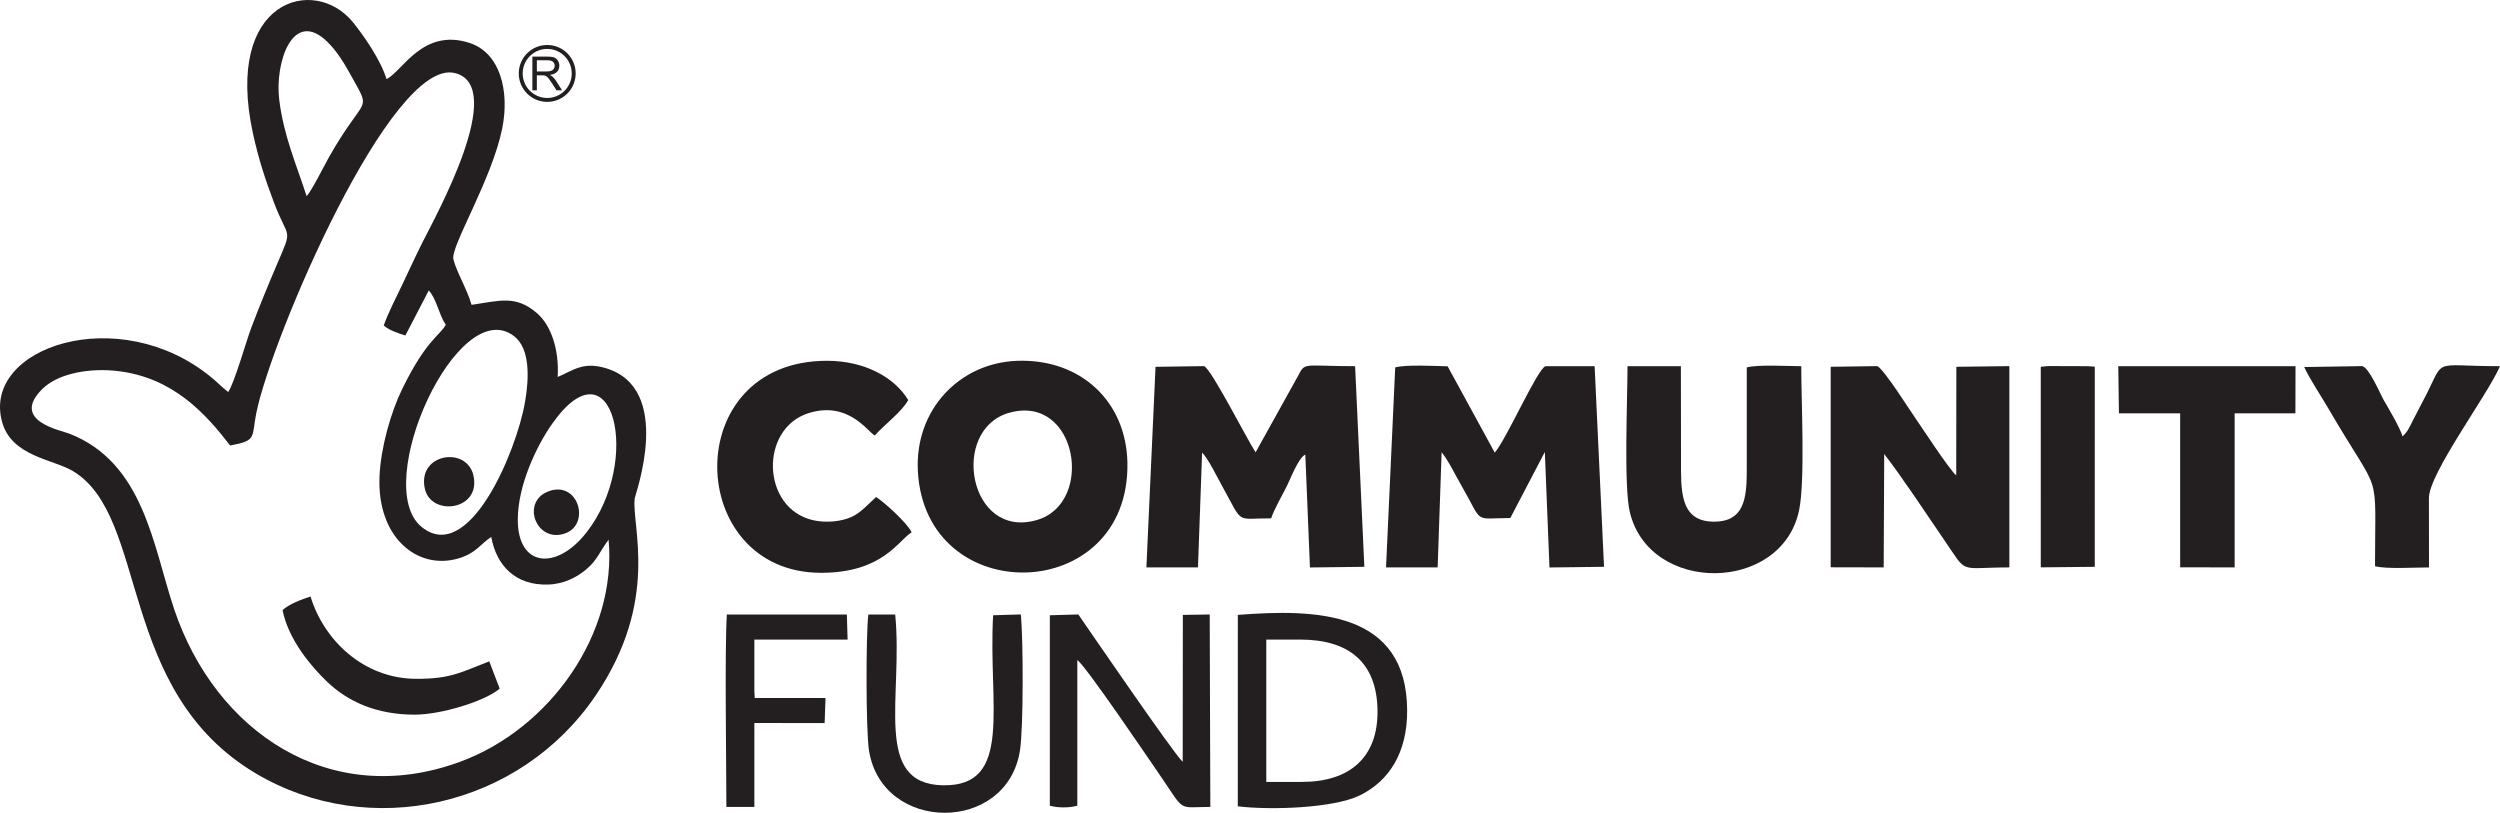
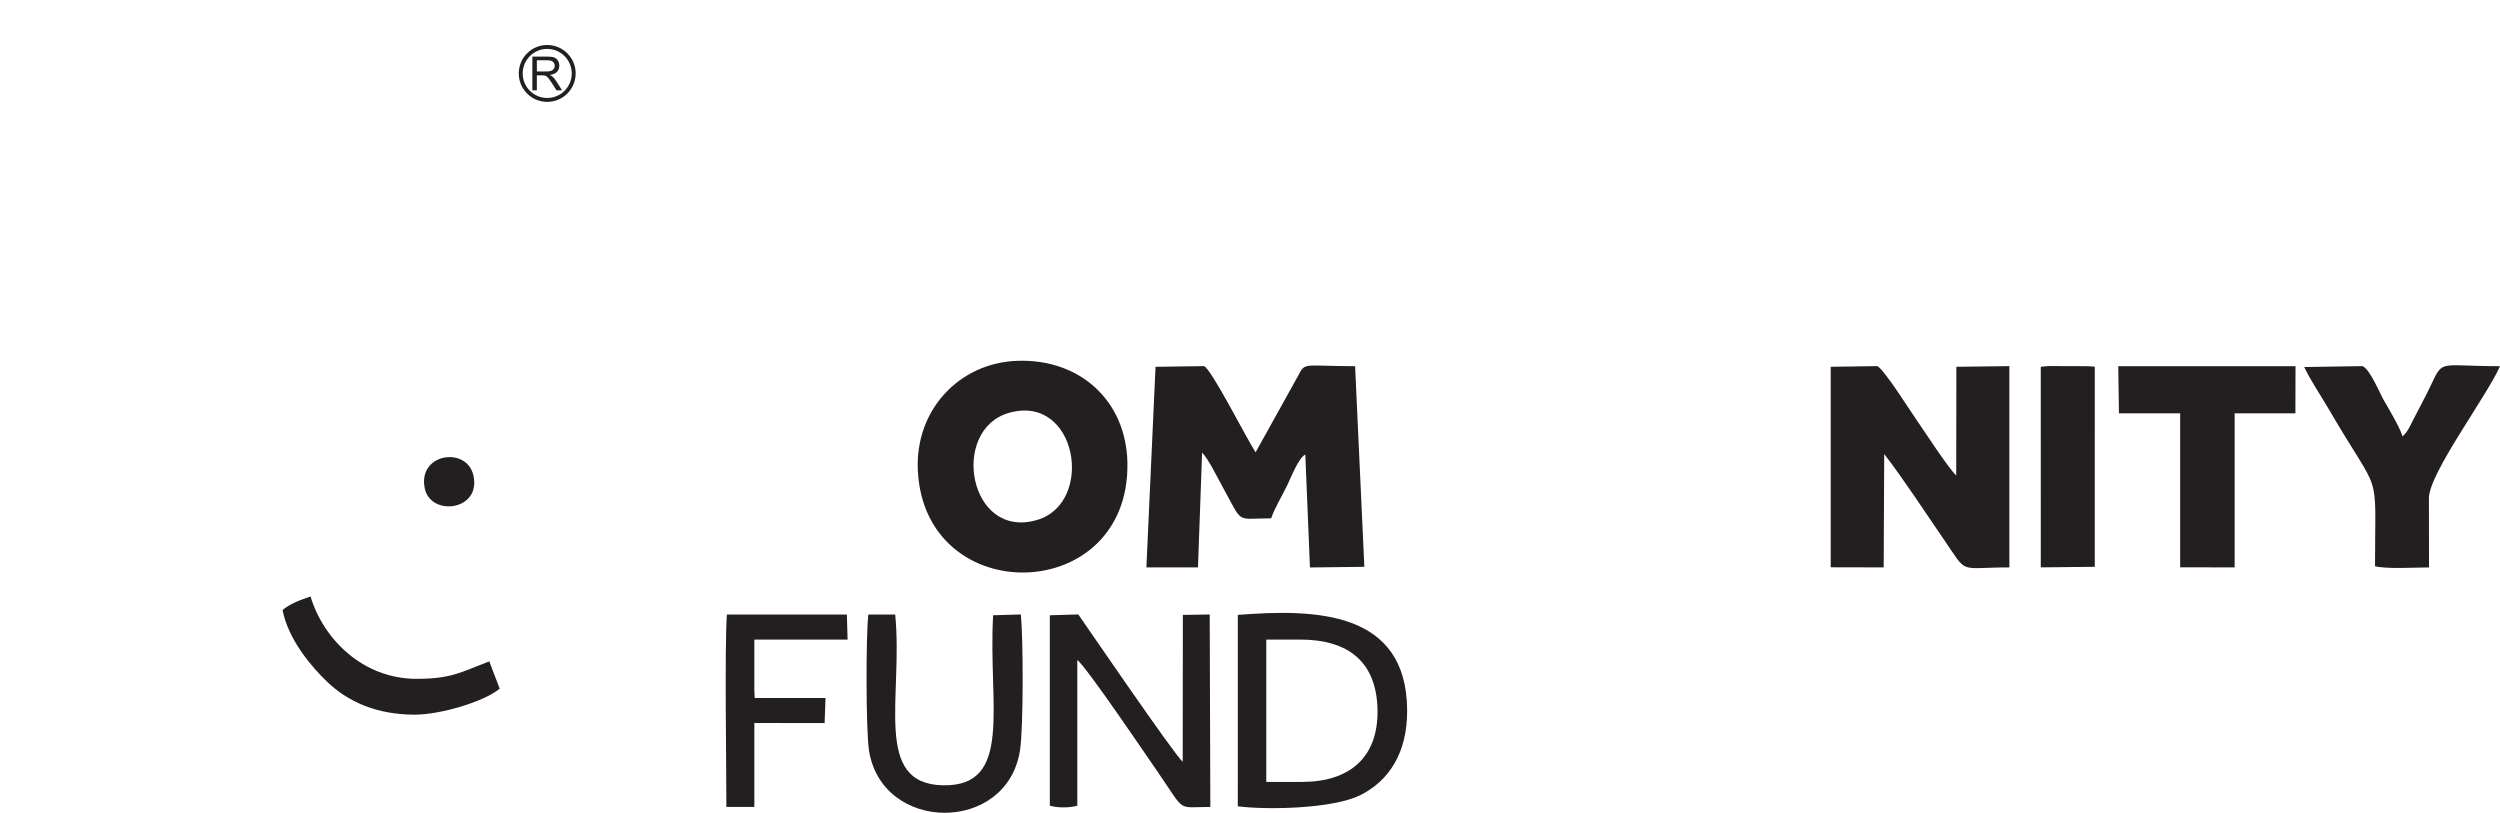
<svg xmlns="http://www.w3.org/2000/svg" xml:space="preserve" width="449.224mm" height="146.051mm" version="1.1" style="shape-rendering:geometricPrecision; text-rendering:geometricPrecision; image-rendering:optimizeQuality; fill-rule:evenodd; clip-rule:evenodd" viewBox="0 0 14176.88 4609.17">
  <defs>
    <style type="text/css">
   
    .fil0 {fill:#231F20}
    .fil1 {fill:#231F20;fill-rule:nonzero}
   
  </style>
  </defs>
  <g id="Layer_x0020_1">
    <g id="_2694747629360">
-       <path class="fil0" d="M2936.22 2947.72c0,-197.25 107.78,-420.96 195.29,-545.05 343.8,-487.47 513.07,209.79 193.99,617.13 -169.68,216.61 -389.28,197.1 -389.28,-72.08zm41.02 -667.99c-49.16,284.72 -320.26,927.59 -587.39,707.49 -288.22,-237.48 205.86,-1324.81 524.86,-1081.38 93.08,71.03 85.52,240.71 62.53,373.89zm-801.21 -434.19c27.79,26.07 80.9,44.18 122.73,57l132.62 -255.41c44.01,46.9 56.41,134.52 96.39,194.93 -35.3,62.32 -112.63,88.15 -247.92,365.75 -63.64,130.6 -120.9,330.75 -127.79,494.66 -14.43,343.26 212.17,529.5 442.09,465.78 105.87,-29.34 129.95,-84.2 191.74,-123.11 29.2,162.63 137.99,275.98 322.81,269.67 91.94,-3.14 163.34,-42.42 214.94,-85.28 63.39,-52.66 75.34,-99.38 127.5,-169.13 49,533.2 -333.01,1071.76 -840.92,1259.01 -742.48,273.72 -1390.88,-173.47 -1622.55,-864.89 -120.36,-359.23 -171.46,-831.51 -596.05,-996.04 -47.8,-18.52 -333.86,-72.73 -151.38,-252.86 90.79,-89.63 269.51,-120.17 428.11,-101.4 314.83,37.27 498.51,242.95 636.81,422.11 154.98,-28.37 119.93,-45.58 148.7,-186.72 86.76,-425.66 765.28,-2016.4 1126.3,-1925.25 299.19,75.54 -109.41,810.38 -185.34,961.72 -38.7,77.15 -73.74,153.81 -111.89,234.18 -35.14,74.01 -81.78,163.33 -106.91,235.27zm-437.43 -733.34c-56.97,-177.1 -130.08,-341.18 -155.21,-547.02 -25.83,-211.56 77.38,-519.04 272.72,-328.2 58.81,57.46 99.19,127.41 145.23,210.57 106.03,191.53 65.08,89.41 -136.09,444.21 -26.66,47.02 -98.95,192.98 -126.65,220.43zm453.11 -663.9c-33.12,-109.84 -132.6,-251.39 -190.88,-322.92 -217.69,-267.16 -733.02,-130.16 -566.09,632.84 31.54,144.18 70.46,262.68 119.75,392.76 81.54,215.2 108.07,133.27 16.16,347.97 -52.49,122.6 -96.76,231.27 -144.49,356.28 -29.69,77.75 -97.03,316.93 -132.12,367.73 -32.59,-24.6 -57.06,-51.27 -94.63,-82.3 -523.41,-432.19 -1304.79,-172.65 -1187.61,252.32 53.8,195.12 289.66,211.25 401.15,277.98 433.88,259.69 244.95,1242.9 1036.25,1714.03 645.18,384.13 1500.78,192.76 1930.13,-443.28 362.78,-537.42 202.15,-955.72 219.75,-1114.76 2.52,-22.77 224.05,-624.18 -164.23,-739.27 -129.9,-38.5 -183.16,12.74 -272.48,50.04 9.11,-151.99 -35.27,-290.86 -117.46,-362.02 -121.32,-105.02 -214.67,-69.2 -370.98,-47.11 -23.74,-86.58 -83.71,-182.24 -102.95,-258.52 -17.59,-69.74 219.11,-453.35 277.05,-742.01 43,-214.25 -12.91,-428.86 -185.46,-484.71 -267.57,-86.6 -382.49,164.93 -470.85,204.92z" />
-       <path class="fil0" d="M8760.36 2562.9l26.31 655.09 309.4 -3.75 -53.34 -1137.7 -278.33 0c-44.19,10.66 -223.51,418.21 -288.11,489.98l-267.16 -489.29c-72.75,-1.54 -234.01,-10.88 -297.28,6.18l-52.02 1134.27 292.72 0.02 22.49 -653.34c42.3,53.45 76.38,127.41 113.44,191.37 125.2,216.05 60.12,183.63 276.09,181.79l195.78 -374.62z" />
      <path class="fil0" d="M6816.84 2566.45c37.57,39.27 82.89,134.52 113.3,189.21 123.38,221.84 70.2,183.7 278.4,183.7 17.12,-53.39 65.9,-135.33 91.08,-187.54 19.03,-39.45 64.36,-156.34 102.43,-174.19l26.37 640.36 308.43 -3.71 -52.37 -1137.74c-298.05,0 -281.83,-25.87 -324.71,57.1l-239.56 431.37c-49.41,-74.66 -254.91,-480.75 -292.98,-488.8l-274.47 3.82 -51.88 1137.66 292.53 -0.01 23.42 -651.23z" />
      <path class="fil0" d="M10684.88 2574.75c104.48,134.45 235.84,335.43 338.73,485.19 138.7,201.89 75.69,157.75 371.01,157.75l0 -1141.46 -300.61 3.75 -0.73 615.8c-37.33,-29.68 -197.73,-276.14 -225.35,-315.14 -36.14,-51.02 -181.59,-283.65 -222.02,-304.44l-264.46 3.78 -0.01 1137.04 300.52 0.67 2.91 -642.94z" />
      <path class="fil0" d="M5722.32 2341.01c387.01,-109.4 487.12,510.22 159.51,607.31 -389.68,115.49 -496.48,-512.06 -159.51,-607.31zm-517.44 328.38c39.57,789.38 1202.78,764.19 1188.41,-44.81 -6.16,-346.95 -264.2,-590.88 -624.13,-578.49 -329.26,11.33 -581.55,278.77 -564.28,623.3z" />
-       <path class="fil0" d="M9229.22 2076.55c0,184.33 -22.01,680.33 13.01,827 111.89,468.62 862.83,460.02 960.13,-10.62 34.81,-168.35 12.14,-617.14 12.14,-816.37 -75.35,0 -245.98,-10.34 -308.99,6.91 0,176.75 -0.04,353.51 0,530.26 0.04,175.7 8.81,349.84 -194.38,344.32 -187.74,-5.1 -178.57,-182.63 -178.53,-355.45 0.04,-175.35 0,-350.7 -0.69,-526.04l-302.68 0z" />
-       <path class="fil0" d="M4960.38 2469.72c52.82,-60.26 153.78,-134.07 189.92,-201.14 -75.66,-126.14 -243.81,-222.66 -460.63,-222.66 -843.04,0 -805.59,1202.38 -33.4,1202.38 351.97,0 439.09,-186.18 513.52,-229.63 -24.98,-53.98 -159.2,-173.95 -201.79,-200.44 -38.38,35.38 -87.19,89.71 -138.61,112.99 -61.95,28.05 -149.57,34.65 -219.31,18.54 -293.61,-67.78 -303.23,-520.09 -24.69,-607.06 224.47,-70.09 333.08,103.31 374.99,127.01z" />
      <path class="fil0" d="M13066.64 2081.37c34.61,74.02 96.93,166.05 140.96,241.71 301.01,517.17 260.53,310.75 260.53,887.71 62.7,17.16 231.32,6.91 306.21,6.91 0,-130.97 -0.71,-262.07 -0.53,-393 0.2,-140.7 330.13,-580.21 403.06,-748.15 -407.47,0 -300.84,-56.44 -438.57,200.92 -20.08,37.51 -35.08,67.42 -53.1,102.32 -18.93,36.65 -31.45,68.85 -61.11,94.72 -12.86,-46.64 -78.31,-157.23 -106.29,-205.28 -19.89,-34.17 -82.11,-183.92 -121.99,-193.07l-329.17 5.22z" />
      <polygon class="fil0" points="12016,2343.79 12363.17,2343.79 12363.16,3217.04 12672.16,3217.69 12672.16,2343.79 13016.7,2343.79 13017.29,2076.55 12012.17,2076.55 " />
      <path class="fil0" d="M7180.76 3626.84l192 0c272.5,0 434.62,125.55 438.76,400.71 4.05,269.68 -160.6,406.42 -427.71,406.42l-203.05 0 0 -807.13zm-161.52 945.69c184.3,22.3 542.44,11.08 691.68,-62.01 164.84,-80.73 270.1,-240.9 268.75,-482.89 -3.16,-564.49 -519.16,-575.44 -960.31,-540.71l-0.12 1085.61z" />
      <path class="fil0" d="M6109.17 3743.08c45.29,28.95 411.32,569.86 451.93,628.49 167.01,241.1 106.15,204.38 302.42,204.38l-3.52 -1091.4 -152.31 2.37 -0.87 832.94c-45.75,-37.2 -564.34,-796.33 -592.07,-835.57l-161.42 4.74 -0.08 1079.99c46.09,12.68 109.83,12.68 155.92,0l0 -825.92z" />
      <path class="fil0" d="M4924.1 3484.84c-14.14,116.84 -13.99,660.68 3.82,771.76 75.25,469.27 784.05,471.58 856.3,-2.02 20.07,-131.6 18.41,-630.08 4.89,-770.29l-157.35 4.72c-29.33,508.61 117.53,972.6 -285.5,964.16 -398.42,-8.34 -224.23,-499.75 -269.71,-968.34l-152.45 0z" />
      <polygon class="fil0" points="11572.76,3217.34 11878.97,3214.26 11879.03,2079.17 11837.17,2076.55 11614.45,2075.86 11572.71,2079.98 " />
      <path class="fil0" d="M4277.74 3626.84l528.8 0 -4.15 -141.99 -680.68 -0.06c-12.72,203.36 -2.62,843.88 -2.62,1091.16l158.65 0 0 -475.92 398.5 0.31 5.08 -142.29 -401.45 0.04 -2.13 -41.79 0 -289.46z" />
      <path class="fil0" d="M1602.26 3459.84c33.68,170.15 165.88,323.24 253.55,407.03 117.83,112.63 280.68,185.81 495.88,185.81 147.11,0 396.05,-74.69 481.88,-147.52l-59.08 -154.82c-159.27,60.99 -215.19,99.16 -411.67,99.16 -305.66,0 -529.09,-225.25 -601.83,-466.96 -52.22,16.72 -121.63,43.22 -158.74,77.3z" />
      <path class="fil0" d="M2408.73 2769.58c34.4,162.81 323.15,125.38 275.5,-75.15 -39.34,-165.54 -317.37,-122.99 -275.5,75.15z" />
-       <path class="fil0" d="M3106.63 2787.68c-154.54,61.94 -63.1,297.16 100.46,236.14 143.98,-53.72 70.82,-304.79 -100.46,-236.14z" />
      <path class="fil1" d="M3103.12 255.11c44.55,0 84.88,18.06 114.08,47.26 29.19,29.19 47.26,69.53 47.26,114.08 0,44.55 -18.06,84.88 -47.26,114.08 -29.19,29.19 -69.53,47.26 -114.08,47.26 -44.55,0 -84.89,-18.06 -114.08,-47.26 -29.19,-29.19 -47.26,-69.53 -47.26,-114.08 0,-44.55 18.06,-84.89 47.26,-114.08 29.19,-29.19 69.53,-47.26 114.08,-47.26zm98.34 63c-25.16,-25.16 -59.93,-40.73 -98.34,-40.73 -38.4,0 -73.18,15.57 -98.34,40.73 -25.16,25.16 -40.73,59.93 -40.73,98.34 0,38.4 15.56,73.17 40.73,98.34 25.16,25.16 59.93,40.73 98.34,40.73 38.4,0 73.17,-15.56 98.34,-40.73 25.16,-25.16 40.73,-59.93 40.73,-98.34 0,-38.4 -15.57,-73.18 -40.73,-98.34z" />
      <path class="fil1" d="M3018.97 512.1l0 -191.31 84.79 0c17.06,0 30.02,1.74 38.88,5.17 8.86,3.43 15.94,9.49 21.24,18.17 5.3,8.68 7.93,18.3 7.93,28.81 0,13.58 -4.41,25.03 -13.18,34.33 -8.77,9.31 -22.31,15.19 -40.66,17.73 6.73,3.21 11.8,6.41 15.27,9.53 7.39,6.77 14.38,15.27 20.93,25.47l33.09 52.1 -31.62 0 -25.29 -39.81c-7.35,-11.53 -13.45,-20.31 -18.22,-26.41 -4.81,-6.1 -9.08,-10.33 -12.87,-12.78 -3.74,-2.4 -7.62,-4.1 -11.53,-5.08 -2.85,-0.58 -7.52,-0.89 -14.07,-0.89l-29.3 0 0 84.97 -25.38 0zm25.38 -106.88l54.33 0c11.58,0 20.57,-1.2 27.07,-3.61 6.5,-2.36 11.45,-6.19 14.79,-11.49 3.39,-5.26 5.08,-10.96 5.08,-17.15 0,-9.04 -3.25,-16.52 -9.8,-22.36 -6.55,-5.84 -16.88,-8.73 -30.99,-8.73l-60.48 0 0 63.33z" />
    </g>
  </g>
</svg>